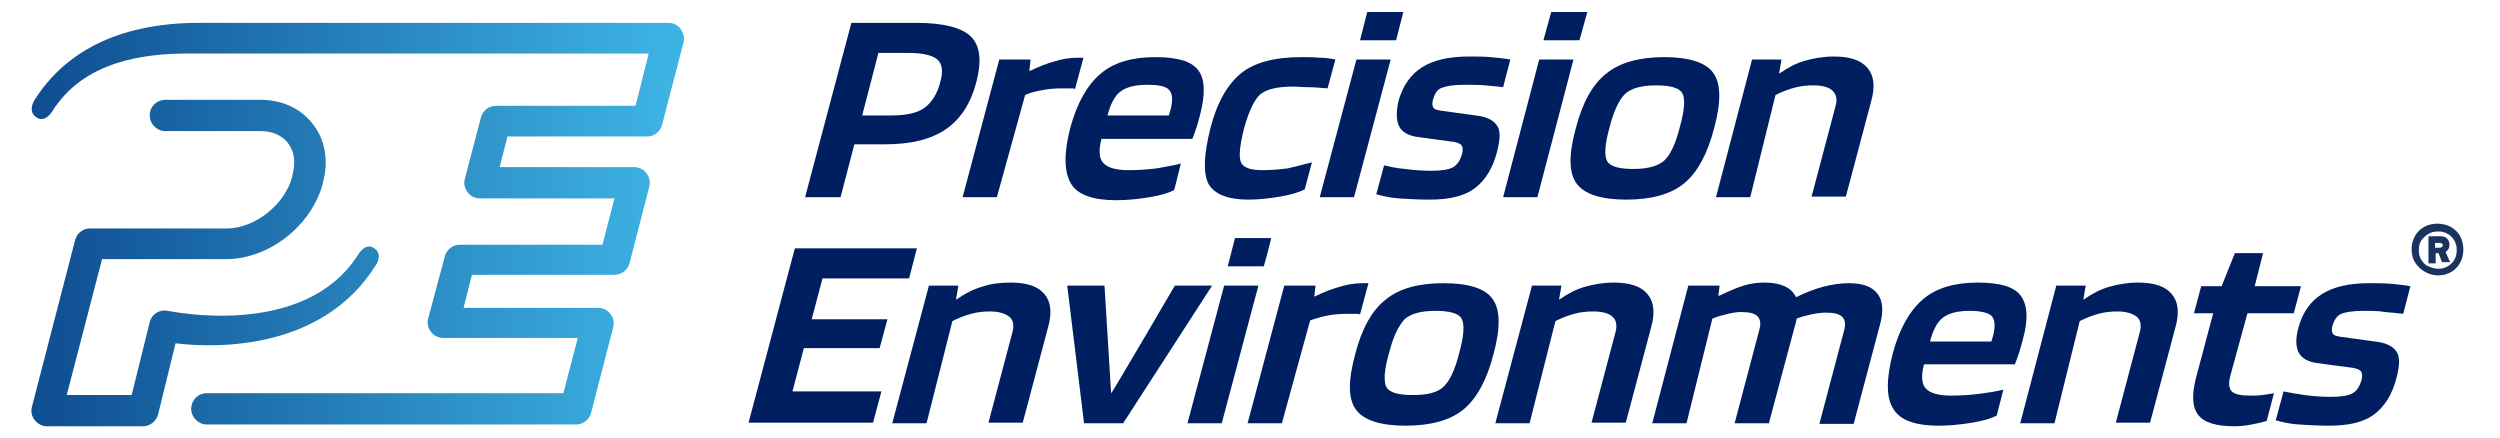
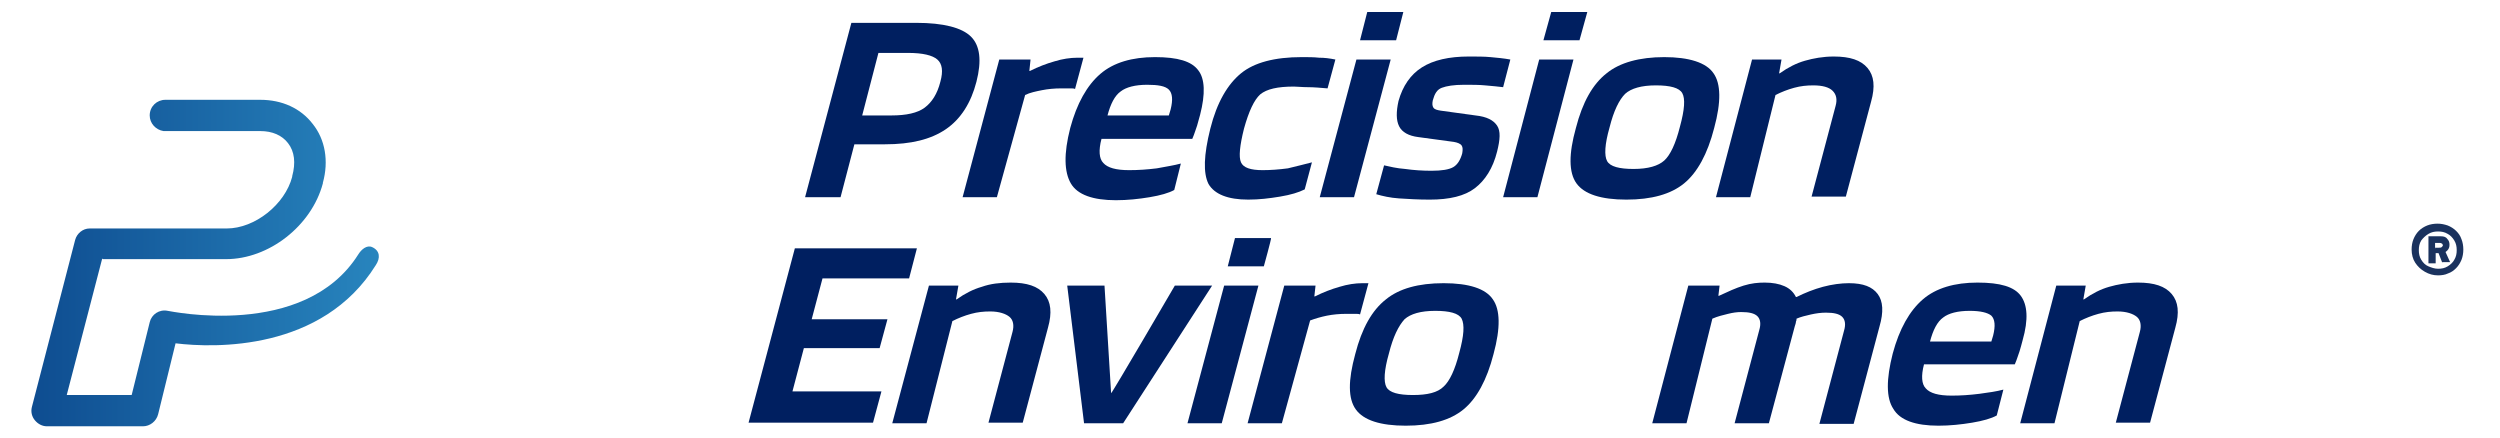
<svg xmlns="http://www.w3.org/2000/svg" version="1.1" id="Layer_1" x="0px" y="0px" viewBox="0 0 415.8 72.8" style="enable-background:new 0 0 415.8 72.8;" xml:space="preserve">
  <style type="text/css">
	.st0{fill:url(#SVGID_1_);}
	.st1{fill:url(#SVGID_00000169517043858754752520000017507578317908668056_);}
	.st2{fill:#001F60;}
	.st3{fill:#1A325E;}
</style>
  <g>
    <linearGradient id="SVGID_1_" gradientUnits="userSpaceOnUse" x1="4.74" y1="34.715" x2="110.59" y2="34.715" gradientTransform="matrix(1 0 0 -1 0 72)">
      <stop offset="0" style="stop-color:#0E4C90" />
      <stop offset="1" style="stop-color:#3DB3E3" />
    </linearGradient>
-     <path class="st0" d="M31.4,8.9c-7.4,0-17.4,1.2-22.7,9.6c-0.5,0.8-1.4,1.6-2.3,1.2c-1.3-0.6-1.4-1.8-0.7-3   C12.6,5.7,24.8,3.8,33,3.8h78.2c0.8,0,1.6,0.4,2,1s0.7,1.4,0.5,2.2l-3.6,13.8c-0.3,1.1-1.3,1.9-2.5,1.9H84.4l-1.3,5.1h22.4   c0.8,0,1.6,0.4,2,1c0.5,0.6,0.7,1.4,0.5,2.2l-3.3,12.8c-0.3,1.1-1.3,1.9-2.5,1.9H78.5l-1.4,5.5h22.4c0.8,0,1.6,0.4,2,1   c0.5,0.6,0.7,1.4,0.5,2.2l-3.7,14.3c-0.3,1.1-1.3,1.9-2.5,1.9H34.4c-1.4,0-2.6-1.2-2.6-2.6s1.1-2.6,2.6-2.6H51c0,0,0,0,0,0h42.7   l2.4-9.2H73.7c-0.8,0-1.6-0.4-2-1c-0.5-0.6-0.7-1.4-0.5-2.2L74,42.6c0.3-1.1,1.3-1.9,2.5-1.9h23.7l2-7.7H79.8c-0.8,0-1.6-0.4-2-1   c-0.5-0.6-0.7-1.4-0.5-2.2l2.7-10.3c0.3-1.1,1.3-1.9,2.5-1.9h23.2l2.2-8.7L31.4,8.9L31.4,8.9L31.4,8.9z" />
    <linearGradient id="SVGID_00000052816832148240733320000001098105170551891383_" gradientUnits="userSpaceOnUse" x1="4.74" y1="28.31" x2="110.59" y2="28.31" gradientTransform="matrix(1 0 0 -1 0 72)">
      <stop offset="0" style="stop-color:#0E4C90" />
      <stop offset="1" style="stop-color:#3DB3E3" />
    </linearGradient>
    <path style="fill:url(#SVGID_00000052816832148240733320000001098105170551891383_);" d="M61.9,41.1c-0.9-0.4-1.8,0.4-2.3,1.2   c-9,14.3-31.5,9.4-31.7,9.4c-1.4-0.3-2.7,0.6-3,1.9l-3,12.1H11.1L17,43l0.1,0.1h20.5c7.1,0,14.2-5.5,16.1-12.6c0,0,0-0.1,0-0.1   c1-3.6,0.4-7.2-1.7-9.8c-2-2.6-5.1-4-8.7-4l-15.2,0h-0.6c-1.4,0-2.6,1.1-2.6,2.6c0,1.3,1,2.4,2.3,2.6v0h15.5v0h0.6   c2,0,3.6,0.7,4.6,2c1.1,1.4,1.3,3.3,0.7,5.5c0,0,0,0.1,0,0.1C47.4,34,42.4,38,37.7,38H15.1c-0.1,0-0.2,0-0.2,0   c-1.1,0-2.1,0.8-2.4,1.9L5.3,67.7c-0.2,0.8,0,1.6,0.5,2.2c0.5,0.6,1.2,1,2,1h16c1.1,0,2.2-0.8,2.5-2l2.9-11.8   c6.5,0.8,24.4,1.3,33.3-13C63.3,42.9,63.2,41.7,61.9,41.1L61.9,41.1z" />
  </g>
  <g>
    <path class="st2" d="M142.1,24l-2.3,8.8h-5.9l7.7-29h10.8c4.5,0,7.6,0.8,9.1,2.3s1.8,4,0.9,7.5c-0.9,3.5-2.6,6.2-5.1,7.9   c-2.5,1.7-5.8,2.5-10.1,2.5L142.1,24L142.1,24z M156.4,13.6c0.5-1.8,0.3-3-0.5-3.7c-0.8-0.7-2.4-1.1-4.9-1.1h-4.9l-2.7,10.4h4.9   c2.4,0,4.3-0.4,5.5-1.3S155.9,15.6,156.4,13.6z" />
    <path class="st2" d="M165.8,32.8h-5.7l6.1-22.9h5.2l-0.2,1.9h0.1c1.4-0.7,2.7-1.2,4.1-1.6c1.3-0.4,2.6-0.6,3.8-0.6h0.7   c0.1,0,0.2,0,0.3,0l-1.4,5.2c-0.2-0.1-0.4-0.1-0.7-0.1c-0.3,0-0.8,0-1.6,0c-1.1,0-2.2,0.1-3.2,0.3c-1,0.2-2,0.4-2.8,0.8L165.8,32.8   z" />
    <path class="st2" d="M196.4,27.2l-1.1,4.4c-0.9,0.5-2.3,0.9-4.1,1.2s-3.7,0.5-5.6,0.5c-3.8,0-6.4-0.9-7.5-2.8s-1.2-4.9-0.1-9.2   c1.1-4.1,2.8-7.1,5-9s5.3-2.8,9.1-2.8s6.1,0.7,7.2,2.2c1.1,1.4,1.2,3.9,0.3,7.4c-0.2,0.6-0.3,1.2-0.5,1.8c-0.2,0.5-0.4,1.3-0.8,2.2   h-15.1c-0.5,1.9-0.4,3.3,0.3,4c0.7,0.8,2.1,1.2,4.3,1.2c1.5,0,3-0.1,4.6-0.3C194,27.7,195.3,27.5,196.4,27.2L196.4,27.2z    M190.8,14.1c-2,0-3.5,0.4-4.4,1.1c-1,0.7-1.7,2.1-2.2,4h10.2l0.3-1c0.4-1.6,0.3-2.7-0.3-3.3S192.6,14.1,190.8,14.1z" />
    <path class="st2" d="M218.2,27l-1.2,4.5c-1,0.5-2.3,0.9-4.1,1.2c-1.8,0.3-3.5,0.5-5.3,0.5c-3.4,0-5.6-0.9-6.6-2.6   c-0.9-1.8-0.8-4.8,0.3-9.2c1.1-4.4,2.9-7.4,5.1-9.2s5.6-2.7,10.1-2.7c1.1,0,2,0,2.9,0.1c0.9,0,1.7,0.1,2.7,0.3l-1.3,4.8   c-1.2-0.1-2.3-0.2-3.3-0.2s-1.7-0.1-2.3-0.1c-2.7,0-4.5,0.4-5.6,1.3c-1,0.9-1.9,2.8-2.7,5.7c-0.7,2.8-0.9,4.7-0.5,5.6   c0.4,0.9,1.6,1.3,3.6,1.3c1.3,0,2.7-0.1,4.2-0.3C215.8,27.6,217.1,27.3,218.2,27L218.2,27z" />
    <path class="st2" d="M225.2,32.8h-5.7l6.1-22.9h5.7L225.2,32.8z M232.2,6.7h-6l1.2-4.7h6L232.2,6.7z" />
    <path class="st2" d="M243.5,14.1c-1.7,0-2.9,0.2-3.7,0.5s-1.2,1-1.5,2.1c-0.1,0.5-0.1,0.9,0.1,1.2c0.2,0.3,0.6,0.4,1.2,0.5l5.8,0.8   c1.9,0.2,3,0.8,3.6,1.7s0.5,2.3,0,4.3c-0.7,2.8-2,4.8-3.7,6.1c-1.7,1.3-4.2,1.9-7.5,1.9c-1.9,0-3.6-0.1-5.1-0.2s-2.8-0.4-3.8-0.7   l1.3-4.8c0.9,0.2,2.1,0.5,3.5,0.6c1.4,0.2,2.9,0.3,4.4,0.3c1.7,0,2.9-0.2,3.6-0.6s1.2-1.2,1.5-2.3c0.1-0.6,0.1-1-0.1-1.3   s-0.7-0.5-1.3-0.6l-5.9-0.8c-1.6-0.2-2.7-0.8-3.2-1.8c-0.5-1-0.5-2.4-0.1-4.2c0.7-2.5,2-4.4,3.9-5.6c1.9-1.2,4.5-1.8,7.8-1.8   c1.3,0,2.6,0,3.6,0.1c1.1,0.1,2.2,0.2,3.3,0.4l-1.2,4.6c-0.8-0.1-1.8-0.2-3-0.3C246,14.1,244.8,14.1,243.5,14.1L243.5,14.1z" />
    <path class="st2" d="M255.7,32.8H250l6-22.9h5.7L255.7,32.8L255.7,32.8z M262.7,6.7h-6L258,2h6L262.7,6.7z" />
    <path class="st2" d="M285.1,21.3c-1.1,4.3-2.8,7.4-5,9.2s-5.4,2.7-9.6,2.7s-7-0.9-8.3-2.7c-1.3-1.8-1.3-4.9-0.1-9.2   c1.1-4.3,2.8-7.3,5.1-9.1c2.2-1.8,5.5-2.7,9.6-2.7s7,0.9,8.2,2.7C286.2,13.9,286.3,16.9,285.1,21.3L285.1,21.3z M267.7,21.2   c-0.8,2.8-0.9,4.7-0.4,5.6s2,1.3,4.4,1.3s4.1-0.5,5.1-1.4c1-0.9,1.9-2.8,2.6-5.6c0.8-2.9,0.9-4.7,0.4-5.6c-0.5-0.9-2-1.3-4.4-1.3   s-4.1,0.5-5.1,1.4C269.3,16.6,268.4,18.4,267.7,21.2L267.7,21.2z" />
    <path class="st2" d="M291.1,32.8h-5.7l6-22.9h4.9l-0.4,2.3h0.1c1.4-1,2.8-1.7,4.2-2.1s3-0.7,4.8-0.7c2.7,0,4.5,0.6,5.6,1.9   c1.1,1.3,1.3,3.1,0.6,5.6l-4.2,15.8h-5.7l4-15.1c0.3-1.1,0.1-1.9-0.5-2.5c-0.6-0.6-1.7-0.9-3.2-0.9c-1.1,0-2.1,0.1-3.2,0.4   c-1.1,0.3-2.1,0.7-3.1,1.2L291.1,32.8L291.1,32.8z" />
  </g>
  <g>
    <path class="st2" d="M146.6,65.1l-1.4,5.2h-20.7l7.7-29h20.3l-1.3,5h-14.4l-1.8,6.8h12.6l-1.3,4.8h-12.6l-1.9,7.2L146.6,65.1   L146.6,65.1z" />
    <path class="st2" d="M154.1,70.4h-5.7l6.1-22.9h4.9l-0.4,2.3h0.1c1.4-1,2.8-1.7,4.2-2.1c1.4-0.5,3-0.7,4.8-0.7   c2.7,0,4.5,0.6,5.6,1.9c1.1,1.3,1.3,3.1,0.6,5.6l-4.2,15.8h-5.7l4-15.1c0.3-1.1,0.1-2-0.5-2.5s-1.7-0.9-3.2-0.9   c-1.1,0-2.1,0.1-3.2,0.4s-2.1,0.7-3.1,1.2L154.1,70.4L154.1,70.4z" />
    <path class="st2" d="M195.4,47.5h6.2l-14.8,22.9h-6.5l-2.8-22.9h6.2l1.1,17.9C184.9,65.5,195.4,47.5,195.4,47.5z" />
    <path class="st2" d="M203.2,70.4h-5.7l6.1-22.9h5.7L203.2,70.4z M210.2,44.3h-6l1.2-4.7h6C211.5,39.6,210.2,44.3,210.2,44.3z" />
    <path class="st2" d="M213.2,70.4h-5.7l6.1-22.9h5.2l-0.2,1.8h0.1c1.4-0.7,2.7-1.2,4.1-1.6c1.3-0.4,2.6-0.6,3.8-0.6h0.7   c0.1,0,0.2,0,0.3,0l-1.4,5.2c-0.2-0.1-0.4-0.1-0.7-0.1c-0.3,0-0.8,0-1.6,0c-1.1,0-2.2,0.1-3.2,0.3c-1,0.2-2,0.5-2.8,0.8L213.2,70.4   z" />
-     <path class="st2" d="M248.4,58.9c-1.1,4.3-2.8,7.4-5,9.2c-2.2,1.8-5.4,2.7-9.6,2.7s-7-0.9-8.3-2.7c-1.3-1.8-1.3-4.8-0.1-9.2   c1.1-4.3,2.8-7.3,5.1-9.1c2.2-1.8,5.4-2.7,9.6-2.7s7,0.9,8.2,2.7C249.5,51.5,249.6,54.5,248.4,58.9L248.4,58.9z M231,58.8   c-0.8,2.8-0.9,4.7-0.4,5.6c0.5,0.9,2,1.3,4.4,1.3s4.1-0.4,5.1-1.4c1-0.9,1.9-2.8,2.6-5.6c0.8-2.9,0.9-4.7,0.4-5.7   c-0.5-0.9-2-1.3-4.4-1.3s-4.1,0.5-5.1,1.4C232.6,54.2,231.7,56,231,58.8L231,58.8z" />
-     <path class="st2" d="M254.4,70.4h-5.7l6.1-22.9h4.9l-0.4,2.3h0.1c1.4-1,2.8-1.7,4.2-2.1s3-0.7,4.8-0.7c2.7,0,4.5,0.6,5.6,1.9   c1.1,1.3,1.3,3.1,0.6,5.6l-4.2,15.8h-5.7l4-15.1c0.3-1.1,0.1-2-0.5-2.5c-0.6-0.6-1.7-0.9-3.2-0.9c-1.1,0-2.1,0.1-3.2,0.4   c-1.1,0.3-2.1,0.7-3.1,1.2L254.4,70.4L254.4,70.4z" />
+     <path class="st2" d="M248.4,58.9c-1.1,4.3-2.8,7.4-5,9.2c-2.2,1.8-5.4,2.7-9.6,2.7s-7-0.9-8.3-2.7c-1.3-1.8-1.3-4.8-0.1-9.2   c1.1-4.3,2.8-7.3,5.1-9.1c2.2-1.8,5.4-2.7,9.6-2.7s7,0.9,8.2,2.7C249.5,51.5,249.6,54.5,248.4,58.9L248.4,58.9M231,58.8   c-0.8,2.8-0.9,4.7-0.4,5.6c0.5,0.9,2,1.3,4.4,1.3s4.1-0.4,5.1-1.4c1-0.9,1.9-2.8,2.6-5.6c0.8-2.9,0.9-4.7,0.4-5.7   c-0.5-0.9-2-1.3-4.4-1.3s-4.1,0.5-5.1,1.4C232.6,54.2,231.7,56,231,58.8L231,58.8z" />
    <path class="st2" d="M280.5,70.4h-5.7l6-22.9h5.2l-0.2,1.7h0.1c1.5-0.7,2.8-1.3,4.1-1.7s2.4-0.5,3.5-0.5c1.3,0,2.4,0.2,3.3,0.6   c0.9,0.4,1.5,1,1.9,1.8h0.1c1.4-0.7,2.9-1.3,4.4-1.7c1.5-0.4,3-0.6,4.3-0.6c2.4,0,3.9,0.6,4.8,1.8c0.9,1.2,1,3,0.3,5.4l-4.3,16.2   h-5.7l4.1-15.5c0.3-1,0.2-1.8-0.3-2.3s-1.4-0.7-2.7-0.7c-0.8,0-1.6,0.1-2.5,0.3s-1.7,0.4-2.4,0.7c0,0.2,0,0.3-0.1,0.5   c0,0.2-0.1,0.5-0.2,0.8l-4.3,16.1h-5.7l4.1-15.5c0.3-1,0.2-1.8-0.3-2.3s-1.4-0.7-2.7-0.7c-0.7,0-1.4,0.1-2.2,0.3s-1.7,0.4-2.6,0.8   L280.5,70.4L280.5,70.4z" />
    <path class="st2" d="M333.2,64.8l-1.1,4.3c-0.9,0.5-2.3,0.9-4.1,1.2c-1.8,0.3-3.7,0.5-5.6,0.5c-3.8,0-6.4-0.9-7.5-2.8   c-1.2-1.8-1.2-4.9-0.1-9.2c1.1-4.1,2.8-7.1,5-9s5.3-2.8,9.1-2.8s6.1,0.7,7.2,2.2c1.1,1.5,1.3,3.9,0.3,7.4c-0.2,0.7-0.3,1.2-0.5,1.8   c-0.2,0.5-0.4,1.3-0.8,2.2h-15.1c-0.5,1.9-0.4,3.3,0.3,4c0.7,0.8,2.1,1.2,4.3,1.2c1.5,0,3-0.1,4.6-0.3   C330.7,65.3,332.1,65.1,333.2,64.8L333.2,64.8z M327.6,51.7c-2,0-3.5,0.4-4.4,1.1c-1,0.7-1.7,2.1-2.2,4h10.2l0.3-1   c0.4-1.6,0.3-2.7-0.3-3.3C330.6,52,329.4,51.7,327.6,51.7z" />
    <path class="st2" d="M341.7,70.4h-5.7l6-22.9h4.9l-0.4,2.3h0.1c1.4-1,2.8-1.7,4.2-2.1s3-0.7,4.8-0.7c2.7,0,4.5,0.6,5.6,1.9   c1.1,1.3,1.3,3.1,0.6,5.6l-4.2,15.8h-5.7l4-15.1c0.3-1.1,0.1-2-0.5-2.5s-1.7-0.9-3.2-0.9c-1.1,0-2.1,0.1-3.2,0.4   c-1.1,0.3-2.1,0.7-3.1,1.2L341.7,70.4L341.7,70.4z" />
-     <path class="st2" d="M378.2,65.4L377,70c-0.6,0.2-1.4,0.4-2.5,0.6s-2,0.3-2.8,0.3c-3.1,0-5.1-0.6-6.1-1.9c-1-1.3-1.1-3.4-0.3-6.4   l2.8-10.5h-3.2l1.2-4.5h3.4l2.2-5.5h4.7l-1.4,5.5h7.7l-1.2,4.5h-7.7L371,62.3c-0.4,1.4-0.3,2.3,0.2,2.8c0.5,0.5,1.5,0.7,3.1,0.7   c0.5,0,1.2,0,2-0.1C377.1,65.6,377.7,65.5,378.2,65.4L378.2,65.4z" />
-     <path class="st2" d="M393.1,51.7c-1.7,0-3,0.2-3.7,0.5s-1.2,1-1.5,2.1c-0.1,0.5-0.1,0.9,0.1,1.2c0.2,0.3,0.6,0.4,1.2,0.5l5.8,0.8   c1.9,0.2,3,0.8,3.6,1.7s0.5,2.3,0,4.3c-0.7,2.8-2,4.8-3.7,6.1s-4.2,1.9-7.5,1.9c-1.9,0-3.6-0.1-5.1-0.2s-2.8-0.4-3.8-0.7l1.3-4.8   c1,0.2,2.1,0.4,3.5,0.6c1.4,0.2,2.9,0.3,4.4,0.3c1.7,0,2.9-0.2,3.6-0.6s1.2-1.2,1.5-2.3c0.1-0.6,0.1-1-0.1-1.3s-0.7-0.5-1.3-0.6   l-5.9-0.8c-1.6-0.2-2.7-0.8-3.2-1.8c-0.5-1-0.5-2.4,0-4.2c0.7-2.5,2-4.3,3.9-5.5c1.9-1.2,4.5-1.8,7.8-1.8c1.3,0,2.5,0,3.6,0.1   c1.1,0.1,2.2,0.2,3.3,0.4l-1.2,4.6c-0.8-0.1-1.8-0.2-3-0.3C395.6,51.7,394.4,51.7,393.1,51.7L393.1,51.7z" />
  </g>
  <g>
    <path class="st3" d="M405.5,45.8c-0.8,0-1.5-0.2-2.2-0.6c-0.7-0.4-1.2-0.9-1.6-1.5c-0.4-0.6-0.6-1.4-0.6-2.2c0-0.6,0.1-1.2,0.3-1.7   c0.2-0.5,0.5-1,0.9-1.4c0.4-0.4,0.9-0.7,1.4-0.9c0.5-0.2,1.1-0.3,1.7-0.3c0.6,0,1.1,0.1,1.7,0.3c0.5,0.2,1,0.5,1.4,0.9   c0.4,0.4,0.7,0.8,0.9,1.4c0.2,0.5,0.3,1.1,0.3,1.7c0,0.6-0.1,1.2-0.3,1.7c-0.2,0.5-0.5,1-0.9,1.4c-0.4,0.4-0.8,0.7-1.4,0.9   C406.7,45.7,406.1,45.8,405.5,45.8z M405.5,44.7c0.6,0,1.1-0.1,1.6-0.4c0.5-0.3,0.9-0.7,1.1-1.1c0.3-0.5,0.4-1,0.4-1.6   c0-0.6-0.1-1.1-0.4-1.6c-0.3-0.5-0.7-0.9-1.1-1.1c-0.5-0.3-1-0.4-1.6-0.4c-0.6,0-1.1,0.1-1.6,0.4c-0.5,0.3-0.9,0.7-1.2,1.1   c-0.3,0.5-0.4,1-0.4,1.6c0,0.6,0.1,1.1,0.4,1.6c0.3,0.5,0.7,0.9,1.2,1.1C404.4,44.5,404.9,44.7,405.5,44.7z M403.9,43.7v-4.4h2.1   c0.4,0,0.8,0.1,1,0.4c0.3,0.3,0.4,0.6,0.4,1c0,0.4-0.1,0.7-0.4,1c-0.3,0.3-0.6,0.4-1,0.4h-1.2l0.3-0.2v1.9H403.9z M405.1,41.3   l-0.3-0.1h0.8c0.2,0,0.4,0,0.5-0.1c0.1-0.1,0.2-0.2,0.2-0.3c0-0.1-0.1-0.3-0.2-0.3c-0.1-0.1-0.3-0.1-0.5-0.1h-0.9l0.3-0.1V41.3z    M406.2,43.7l-0.7-1.8l1.1-0.3l0.9,2H406.2z" />
  </g>
</svg>